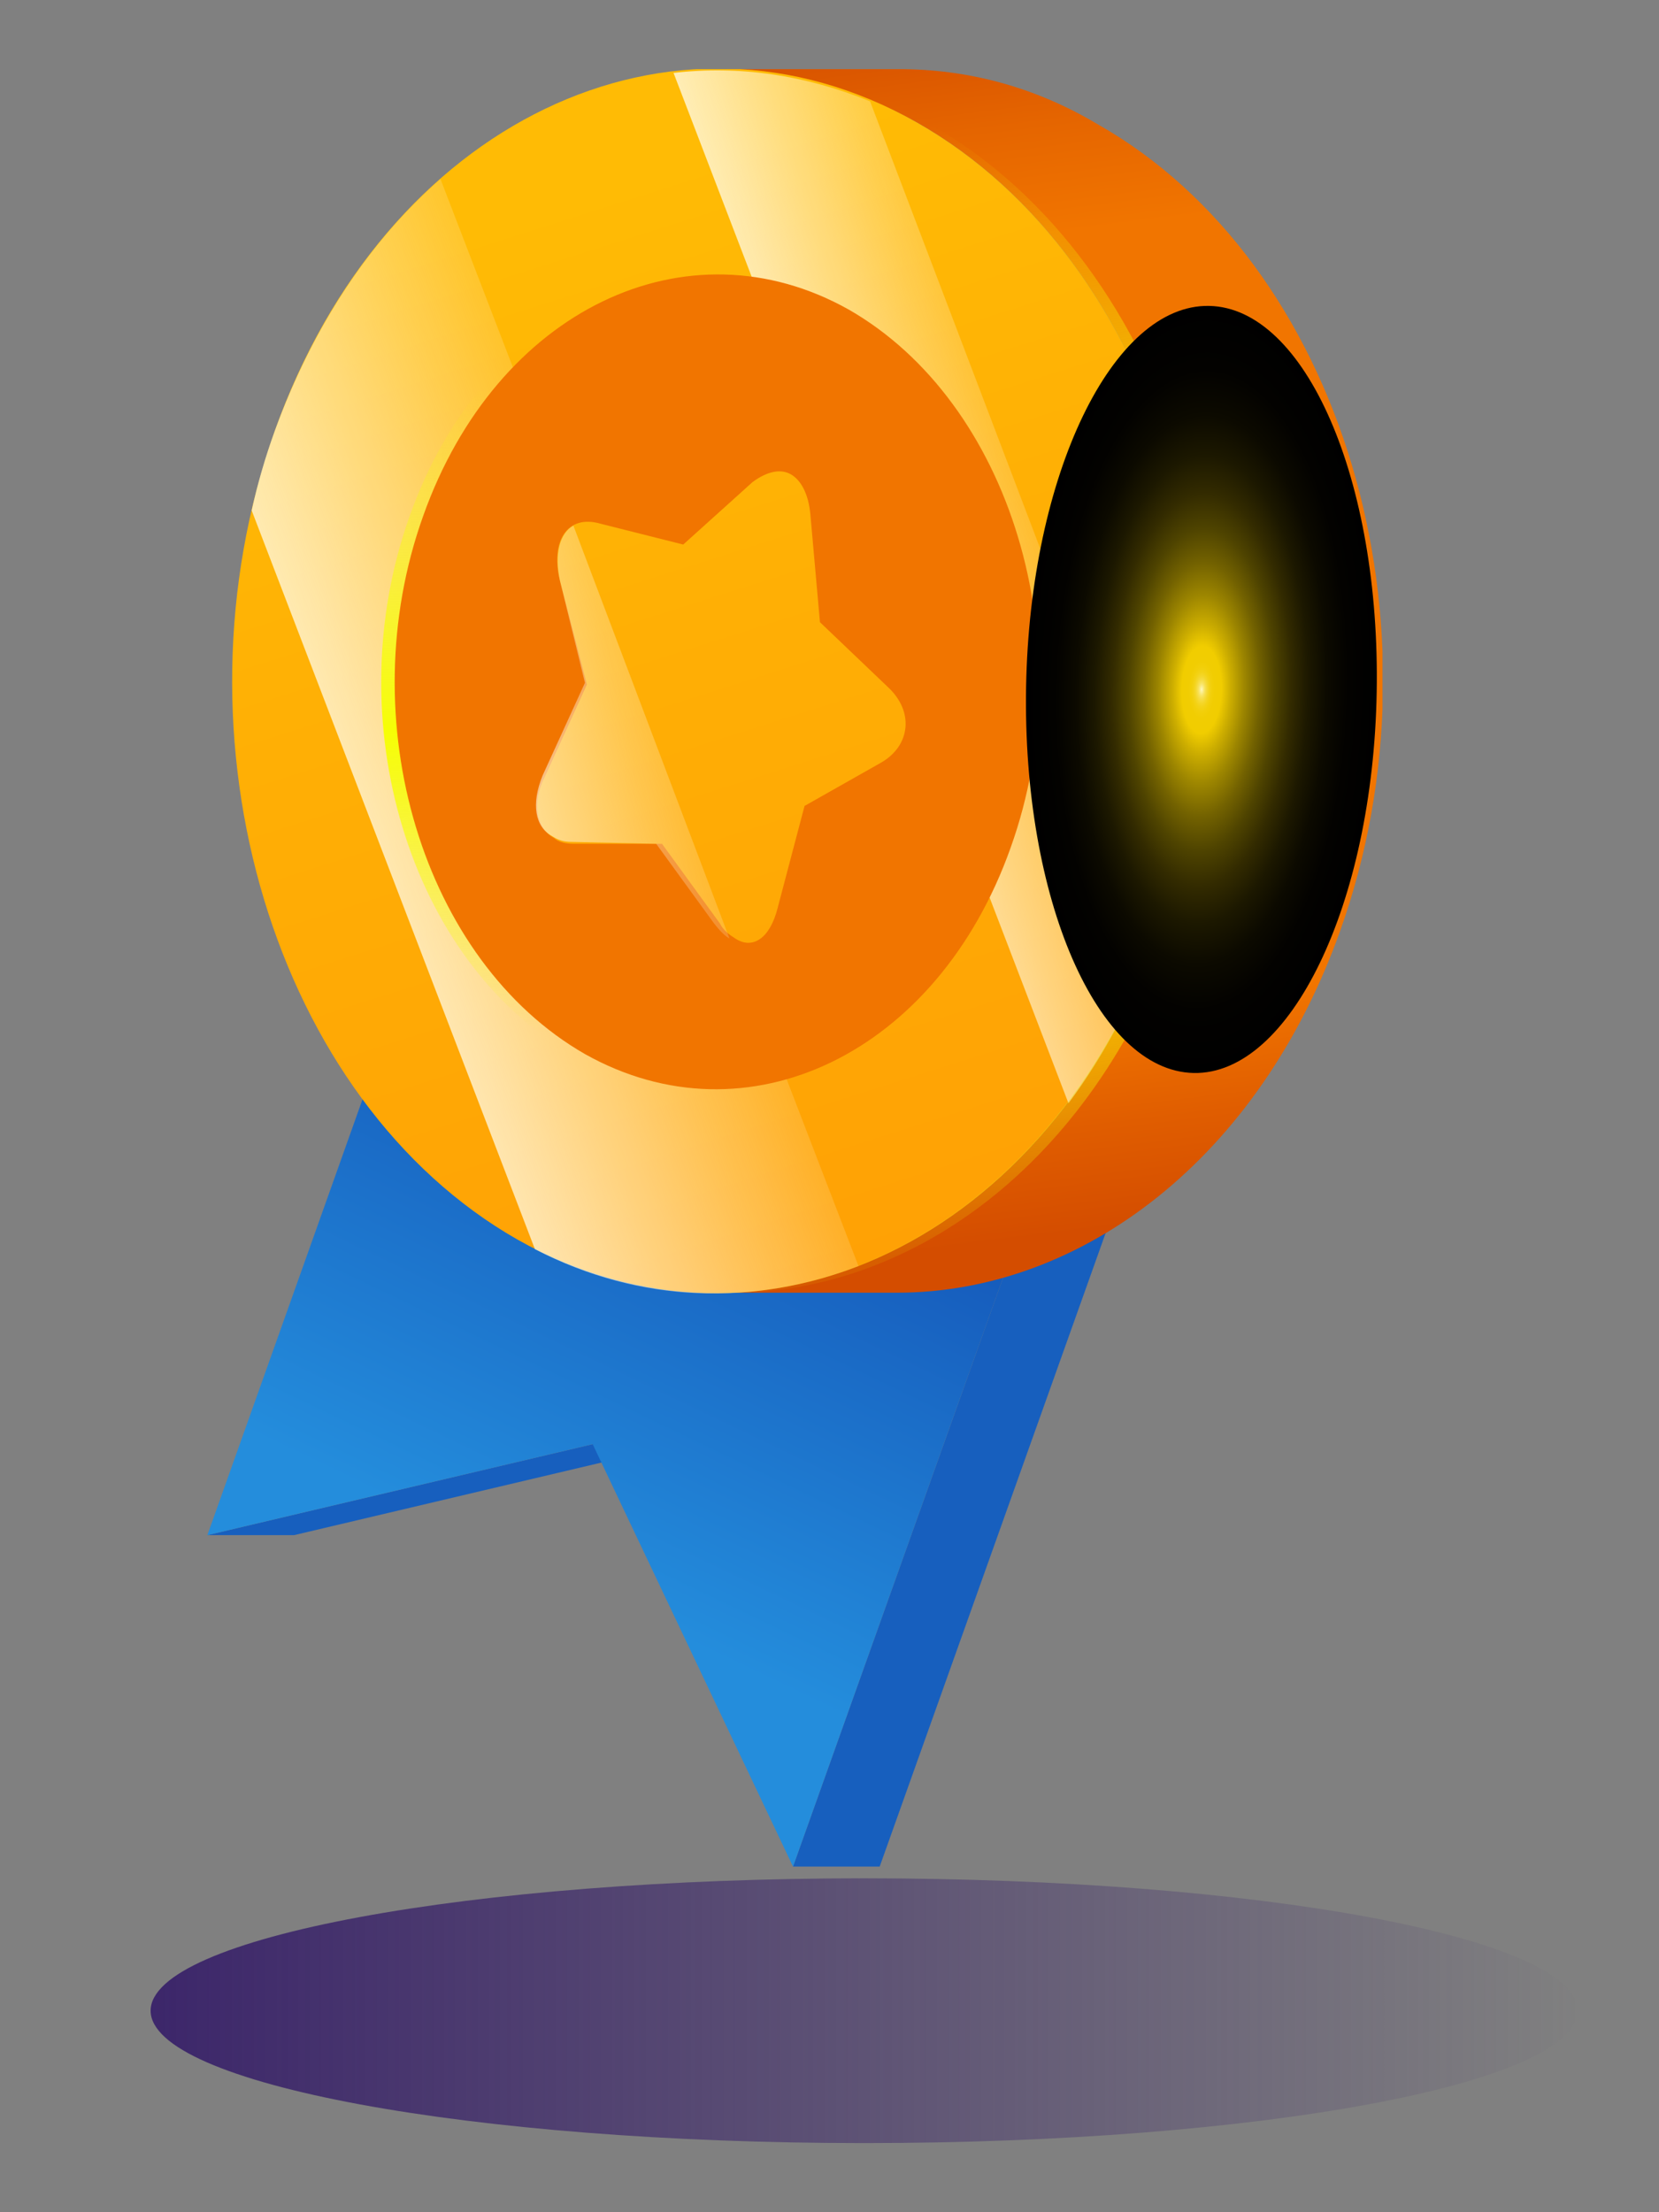
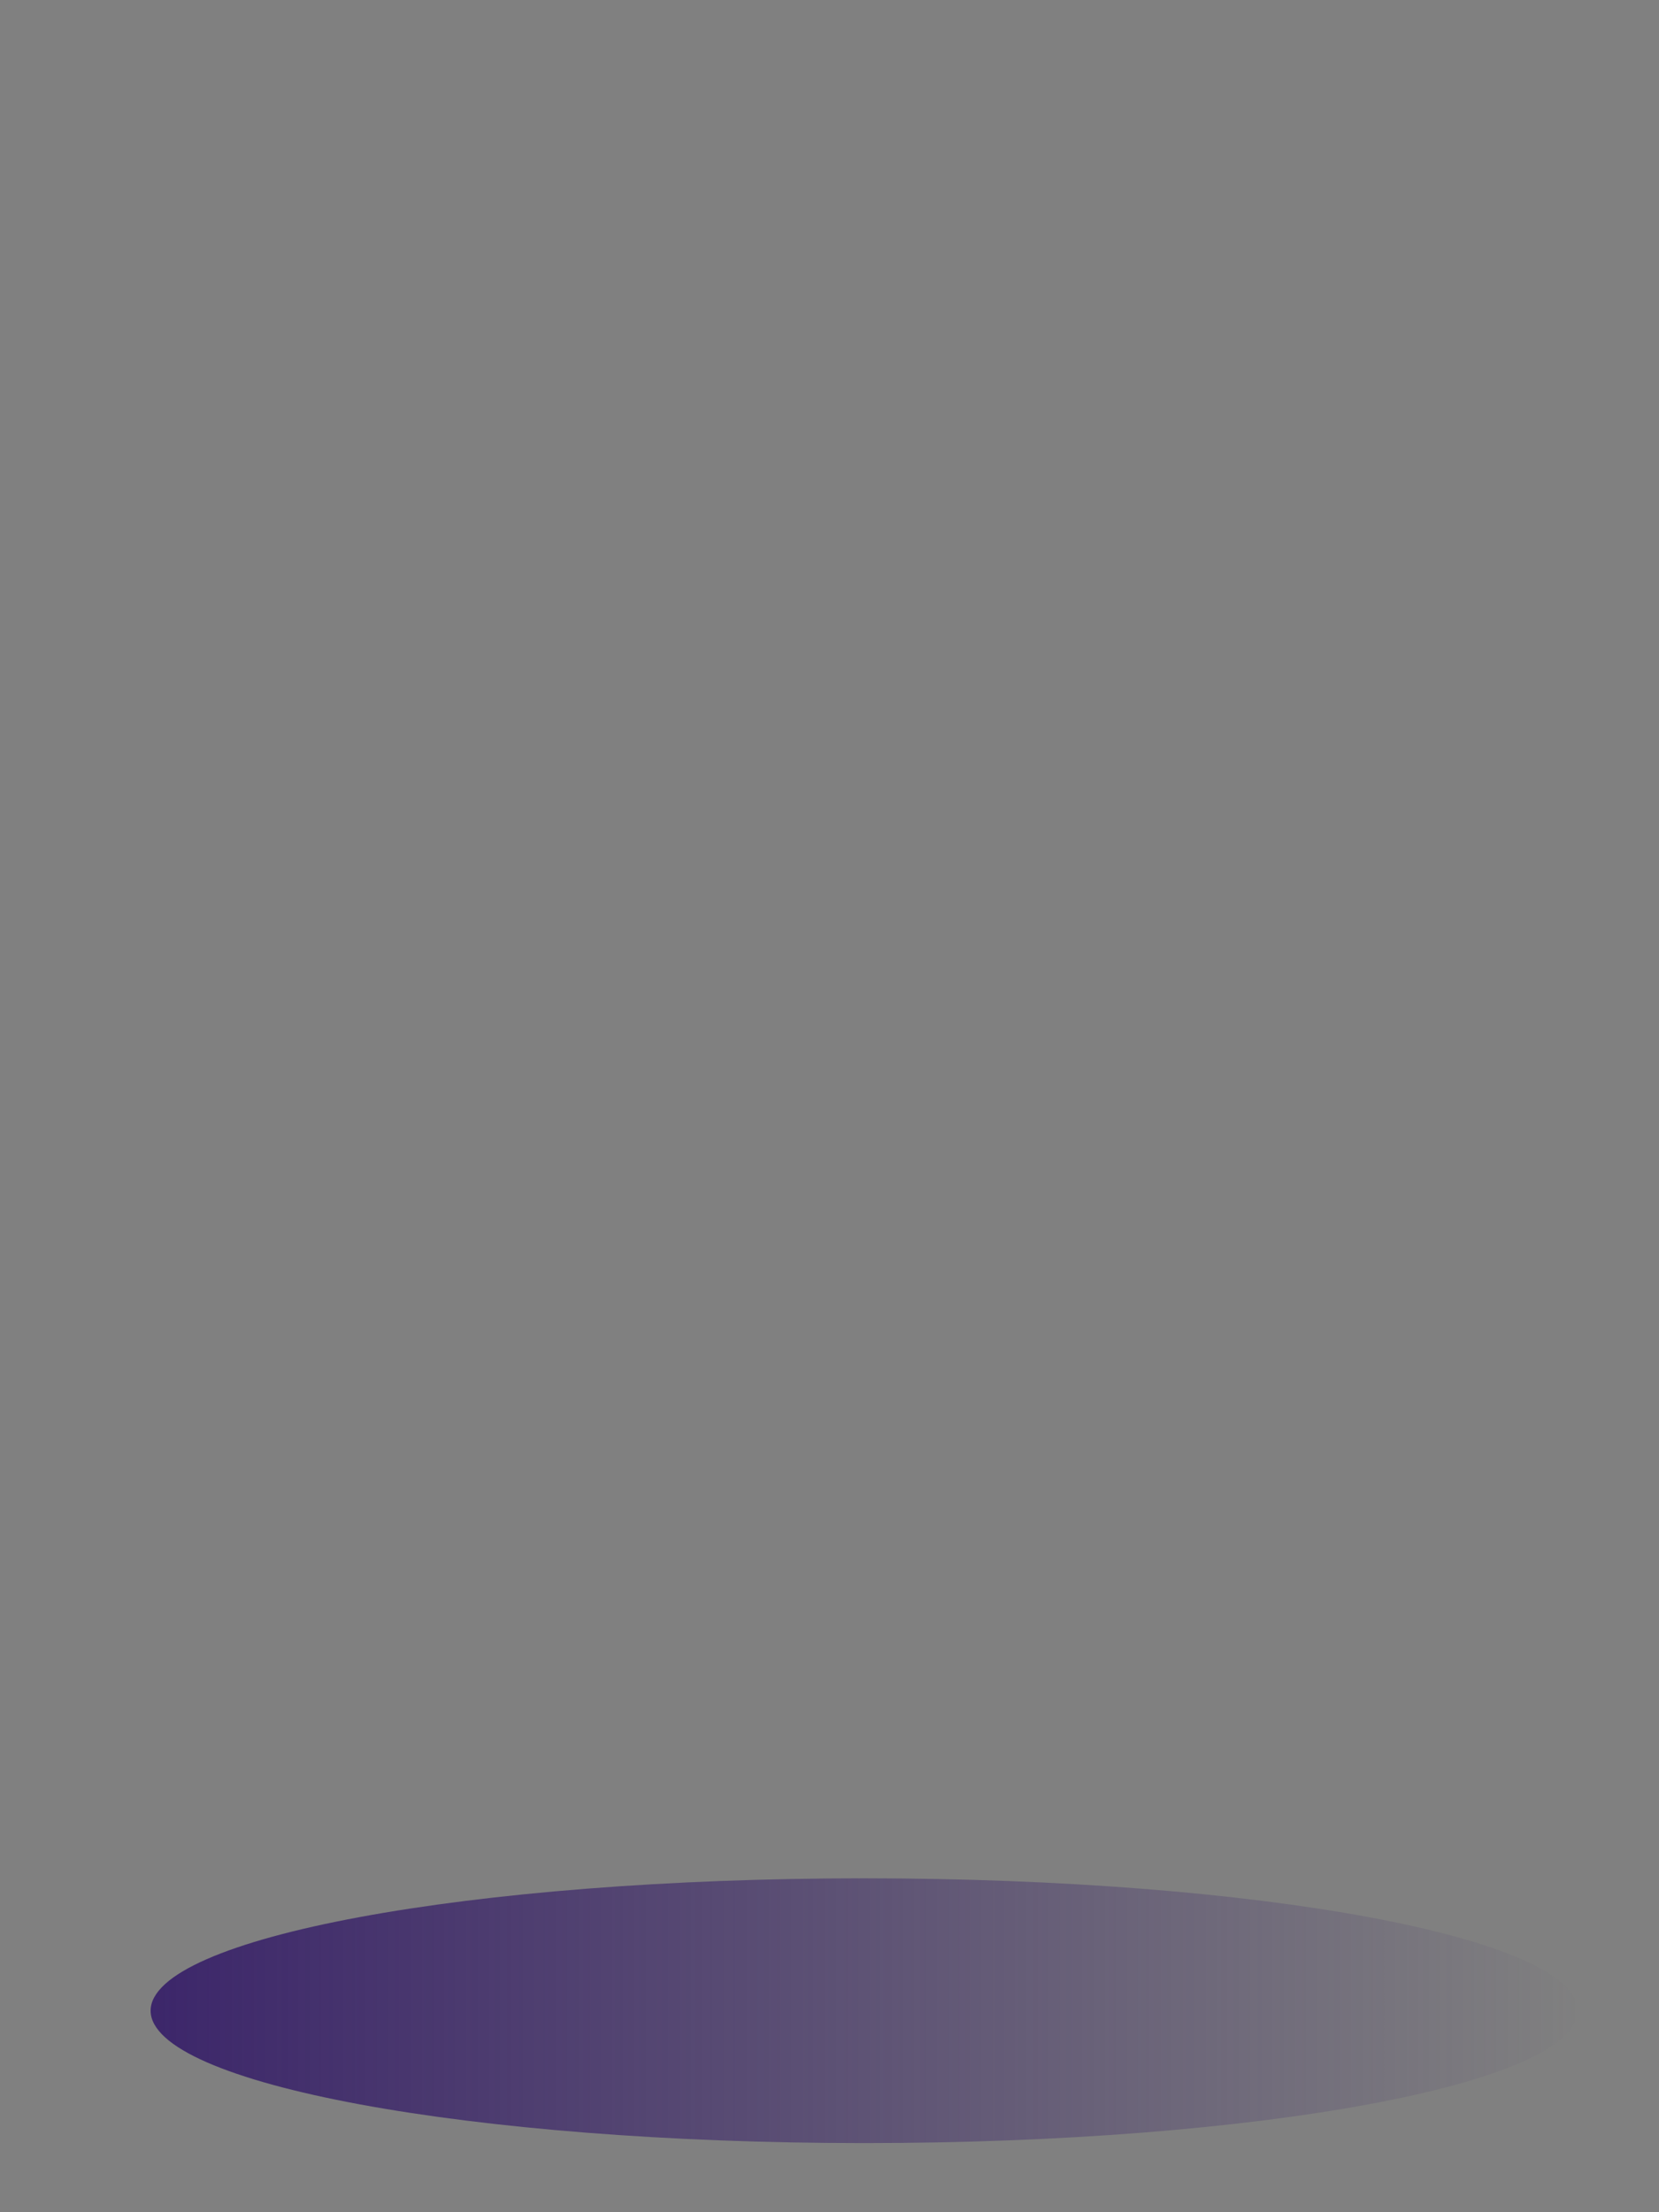
<svg xmlns="http://www.w3.org/2000/svg" width="24" height="32" viewBox="0 0 24 32" fill="none">
  <rect x="0" y="0" width="24" height="32" fill="#808080" stroke="none" />
  <path d="M12.5 31C18.2 31 22.821 30.143 22.821 29.085C22.821 28.028 18.2 27.17 12.5 27.17C6.8 27.17 2.179 28.028 2.179 29.085C2.179 30.143 6.8 31 12.5 31Z" fill="url(#paint0_linear_11_812)" />
  <g clip-path="url(#clip0_11_812)">
    <path d="M8.574 20.89H9.828L4.254 22.206H3L8.574 20.89Z" fill="#175FBE" />
    <path d="M16.544 12.781H17.798L12.726 27H11.472L16.544 12.781Z" fill="#175FBE" />
    <path d="M8.072 7.959H9.326L17.798 12.781H16.544L8.072 7.959Z" fill="#9E9E9E" />
    <path d="M16.544 12.781L11.472 27L8.574 20.89L3 22.206L8.072 7.959L16.544 12.781Z" fill="url(#paint1_linear_11_812)" />
    <path d="M15.875 1.795C14.956 1.247 13.98 1 13.005 1H10.385C11.333 1 12.308 1.247 13.256 1.767C16.795 3.767 18.356 9 16.767 13.466C15.597 16.753 13.033 18.699 10.357 18.699H12.977C15.652 18.699 18.216 16.753 19.387 13.466C20.975 9.027 19.415 3.795 15.875 1.795Z" fill="url(#paint2_linear_11_812)" />
    <path d="M13.256 1.767C16.795 3.767 18.356 9 16.767 13.466C15.179 17.931 11.026 19.931 7.487 17.931C3.975 15.931 2.387 10.699 3.975 6.233C5.564 1.767 9.716 -0.233 13.256 1.767Z" fill="url(#paint3_linear_11_812)" />
    <path d="M12.587 1.466C11.639 1.082 10.692 0.945 9.744 1.055L15.457 15.959C15.987 15.247 16.405 14.452 16.739 13.521C16.823 13.301 16.879 13.082 16.934 12.89L12.587 1.466Z" fill="url(#paint4_linear_11_812)" />
    <path d="M3.641 7.384L7.738 18.069C9.271 18.863 10.915 18.89 12.42 18.315L6.372 2.589C5.369 3.466 4.533 4.699 3.975 6.233C3.836 6.616 3.725 7 3.641 7.384Z" fill="url(#paint5_linear_11_812)" />
    <path d="M13.451 1.795C12.503 1.247 11.5 1 10.525 1C11.444 1.027 12.364 1.274 13.256 1.767C16.795 3.767 18.356 9 16.767 13.466C15.597 16.726 13.061 18.671 10.413 18.699C13.144 18.781 15.792 16.836 16.99 13.466C18.551 9.027 16.99 3.795 13.451 1.795Z" fill="url(#paint6_linear_11_812)" />
    <path d="M12.085 4.479C14.426 5.822 15.485 9.301 14.426 12.288C13.367 15.247 10.608 16.562 8.267 15.247C5.926 13.904 4.867 10.425 5.926 7.466C6.985 4.479 9.744 3.164 12.085 4.479Z" fill="url(#paint7_linear_11_812)" />
    <path d="M12.28 4.479C14.621 5.822 15.68 9.301 14.621 12.26C13.562 15.247 10.803 16.562 8.462 15.247C6.121 13.904 5.062 10.425 6.121 7.466C7.18 4.479 9.939 3.164 12.28 4.479Z" fill="#F17500" />
    <path d="M11.444 6.863C11.584 6.945 11.695 7.137 11.723 7.438L11.862 9L12.838 9.932C13.228 10.288 13.172 10.781 12.754 11.027L11.639 11.658L11.249 13.137C11.138 13.575 10.887 13.74 10.636 13.575C10.552 13.521 10.469 13.466 10.413 13.356L9.577 12.206H8.295C8.184 12.206 8.072 12.178 8.016 12.123C7.766 11.986 7.682 11.63 7.877 11.247L8.49 9.904L8.1 8.397C7.961 7.822 8.211 7.438 8.685 7.575L9.884 7.877L10.887 6.973C11.11 6.808 11.305 6.781 11.444 6.863Z" fill="url(#paint8_linear_11_812)" />
    <path d="M8.295 7.603C8.1 7.712 8.016 8.014 8.1 8.397L8.462 9.877L7.849 11.219C7.682 11.63 7.738 11.959 7.989 12.096C8.072 12.151 8.156 12.178 8.267 12.178L9.493 12.206L10.329 13.356C10.413 13.466 10.497 13.548 10.553 13.575L8.295 7.603Z" fill="url(#paint9_linear_11_812)" />
    <g style="mix-blend-mode:screen">
      <path d="M17.269 15.521C15.875 15.493 14.789 13 14.844 9.932C14.9 6.863 16.098 4.397 17.492 4.425C18.885 4.452 19.972 6.945 19.916 10.014C19.861 13.082 18.662 15.548 17.269 15.521Z" fill="url(#paint10_radial_11_812)" />
    </g>
  </g>
  <defs>
    <linearGradient id="paint0_linear_11_812" x1="2.179" y1="29.085" x2="22.821" y2="29.085" gradientUnits="userSpaceOnUse">
      <stop stop-color="#3C266A" />
      <stop offset="1" stop-color="#3C266A" stop-opacity="0" />
    </linearGradient>
    <linearGradient id="paint1_linear_11_812" x1="7.289" y1="22.496" x2="10.626" y2="15.526" gradientUnits="userSpaceOnUse">
      <stop stop-color="#248DDC" />
      <stop offset="1" stop-color="#1455B8" />
    </linearGradient>
    <linearGradient id="paint2_linear_11_812" x1="13.389" y1="0.138" x2="15.612" y2="17.818" gradientUnits="userSpaceOnUse">
      <stop stop-color="#D44D00" />
      <stop offset="0.103" stop-color="#E56500" />
      <stop offset="0.194" stop-color="#F17500" />
      <stop offset="0.823" stop-color="#F17500" />
      <stop offset="0.917" stop-color="#E05D00" />
      <stop offset="1" stop-color="#D44D00" />
    </linearGradient>
    <linearGradient id="paint3_linear_11_812" x1="8.09" y1="2.932" x2="13.358" y2="19.492" gradientUnits="userSpaceOnUse">
      <stop stop-color="#FFBB05" />
      <stop offset="0.367" stop-color="#FFAF05" />
      <stop offset="1" stop-color="#FF9F05" />
    </linearGradient>
    <linearGradient id="paint4_linear_11_812" x1="10.901" y1="9" x2="15.903" y2="7.445" gradientUnits="userSpaceOnUse">
      <stop stop-color="#FFFDEE" />
      <stop offset="1" stop-color="#FFFDEE" stop-opacity="0" />
    </linearGradient>
    <linearGradient id="paint5_linear_11_812" x1="3.486" y1="12.601" x2="10.517" y2="9.966" gradientUnits="userSpaceOnUse">
      <stop stop-color="#FFFDEE" />
      <stop offset="1" stop-color="#FFFDEE" stop-opacity="0" />
    </linearGradient>
    <linearGradient id="paint6_linear_11_812" x1="12.071" y1="2.049" x2="14.699" y2="18.707" gradientUnits="userSpaceOnUse">
      <stop stop-color="#F6FE05" stop-opacity="0" />
      <stop offset="0.527" stop-color="#F6FE05" />
      <stop offset="1" stop-color="#F6FE05" stop-opacity="0" />
    </linearGradient>
    <linearGradient id="paint7_linear_11_812" x1="10.041" y1="5.514" x2="10.327" y2="14.847" gradientUnits="userSpaceOnUse">
      <stop stop-color="#F6FE05" stop-opacity="0" />
      <stop offset="0.527" stop-color="#F6FE05" />
      <stop offset="1" stop-color="#F6FE05" stop-opacity="0" />
    </linearGradient>
    <linearGradient id="paint8_linear_11_812" x1="7.784" y1="3.03" x2="13.053" y2="19.589" gradientUnits="userSpaceOnUse">
      <stop stop-color="#FFBB05" />
      <stop offset="0.367" stop-color="#FFAF05" />
      <stop offset="1" stop-color="#FF9F05" />
    </linearGradient>
    <linearGradient id="paint9_linear_11_812" x1="5.279" y1="11.605" x2="10.795" y2="10.238" gradientUnits="userSpaceOnUse">
      <stop stop-color="#FFFDEE" />
      <stop offset="1" stop-color="#FFFDEE" stop-opacity="0" />
    </linearGradient>
    <radialGradient id="paint10_radial_11_812" cx="0" cy="0" r="1" gradientUnits="userSpaceOnUse" gradientTransform="translate(17.383 9.975) rotate(91.093) scale(5.554 2.532)">
      <stop stop-color="#FFF9C0" />
      <stop offset="0.004" stop-color="#FDF3A5" />
      <stop offset="0.011" stop-color="#FAEA7E" />
      <stop offset="0.018" stop-color="#F8E25C" />
      <stop offset="0.027" stop-color="#F6DB3F" />
      <stop offset="0.036" stop-color="#F4D628" />
      <stop offset="0.046" stop-color="#F3D216" />
      <stop offset="0.059" stop-color="#F2CF09" />
      <stop offset="0.075" stop-color="#F1CD02" />
      <stop offset="0.113" stop-color="#F1CD00" />
      <stop offset="0.166" stop-color="#CDAE00" />
      <stop offset="0.246" stop-color="#9D8600" />
      <stop offset="0.33" stop-color="#736200" />
      <stop offset="0.418" stop-color="#4F4400" />
      <stop offset="0.51" stop-color="#332B00" />
      <stop offset="0.608" stop-color="#1C1800" />
      <stop offset="0.714" stop-color="#0C0A00" />
      <stop offset="0.834" stop-color="#030200" />
      <stop offset="1" />
    </radialGradient>
    <clipPath id="clip0_11_812">
-       <rect width="17" height="26" fill="white" transform="translate(3 1)" />
-     </clipPath>
+       </clipPath>
  </defs>
</svg>